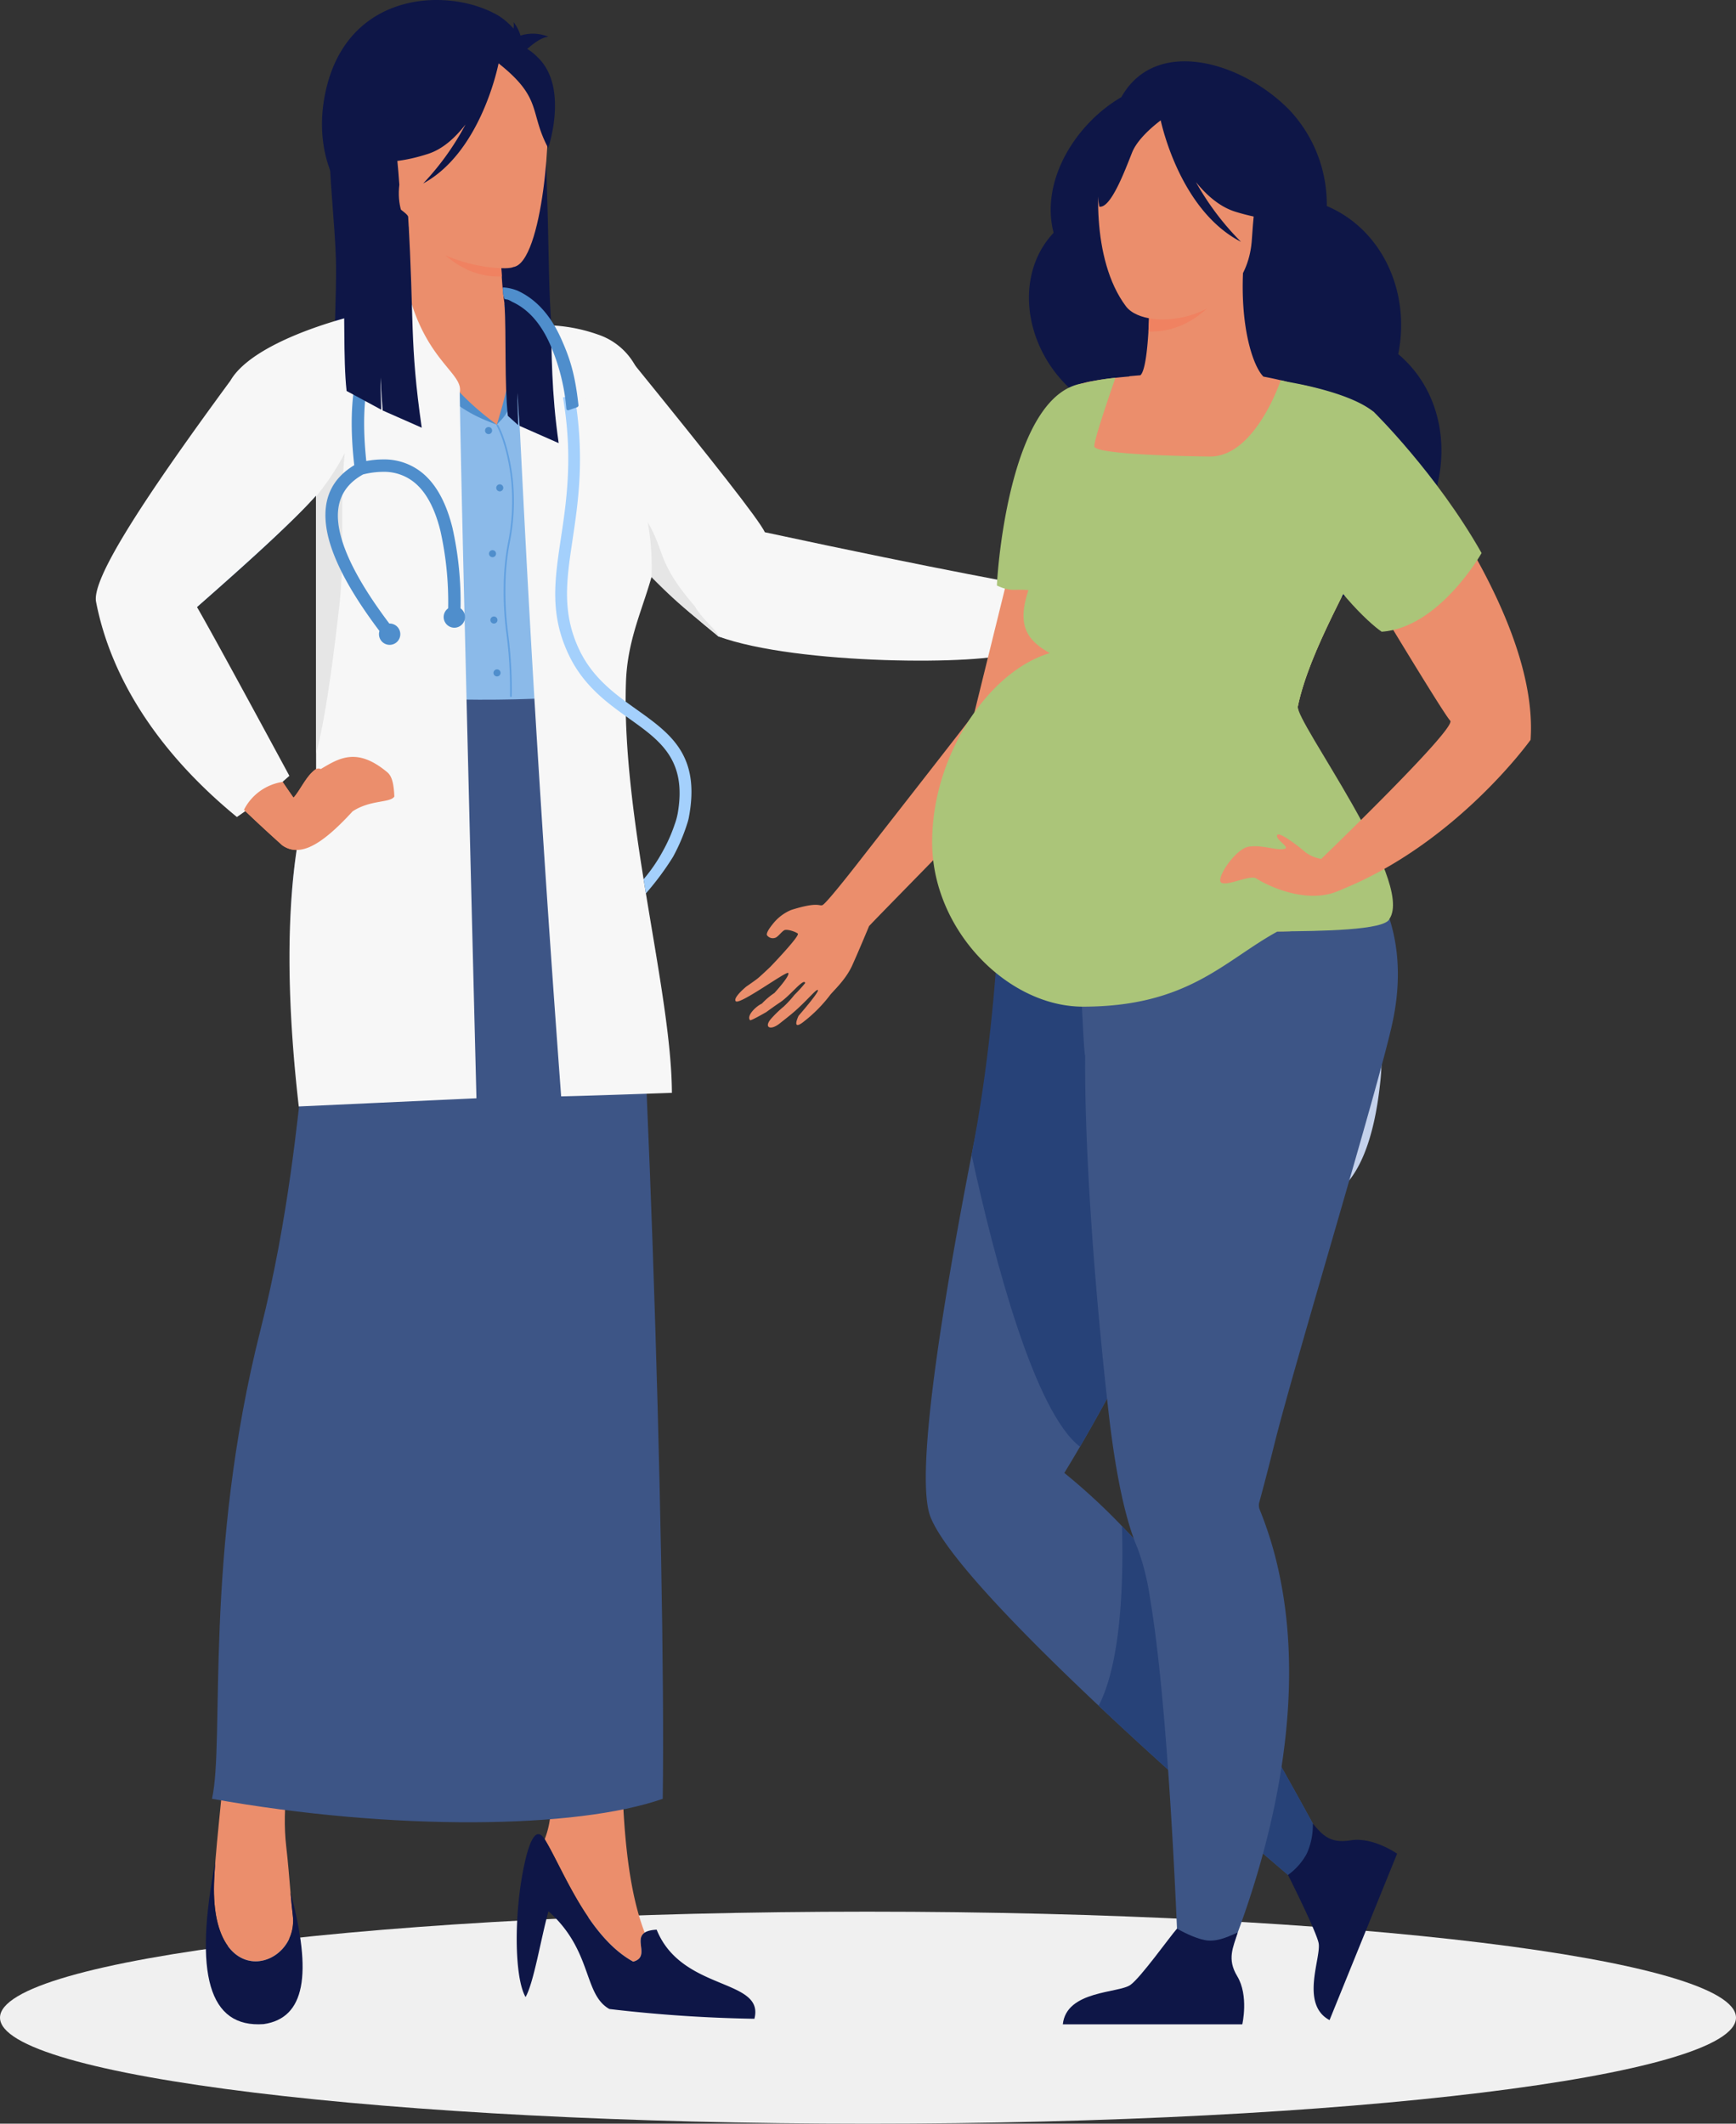
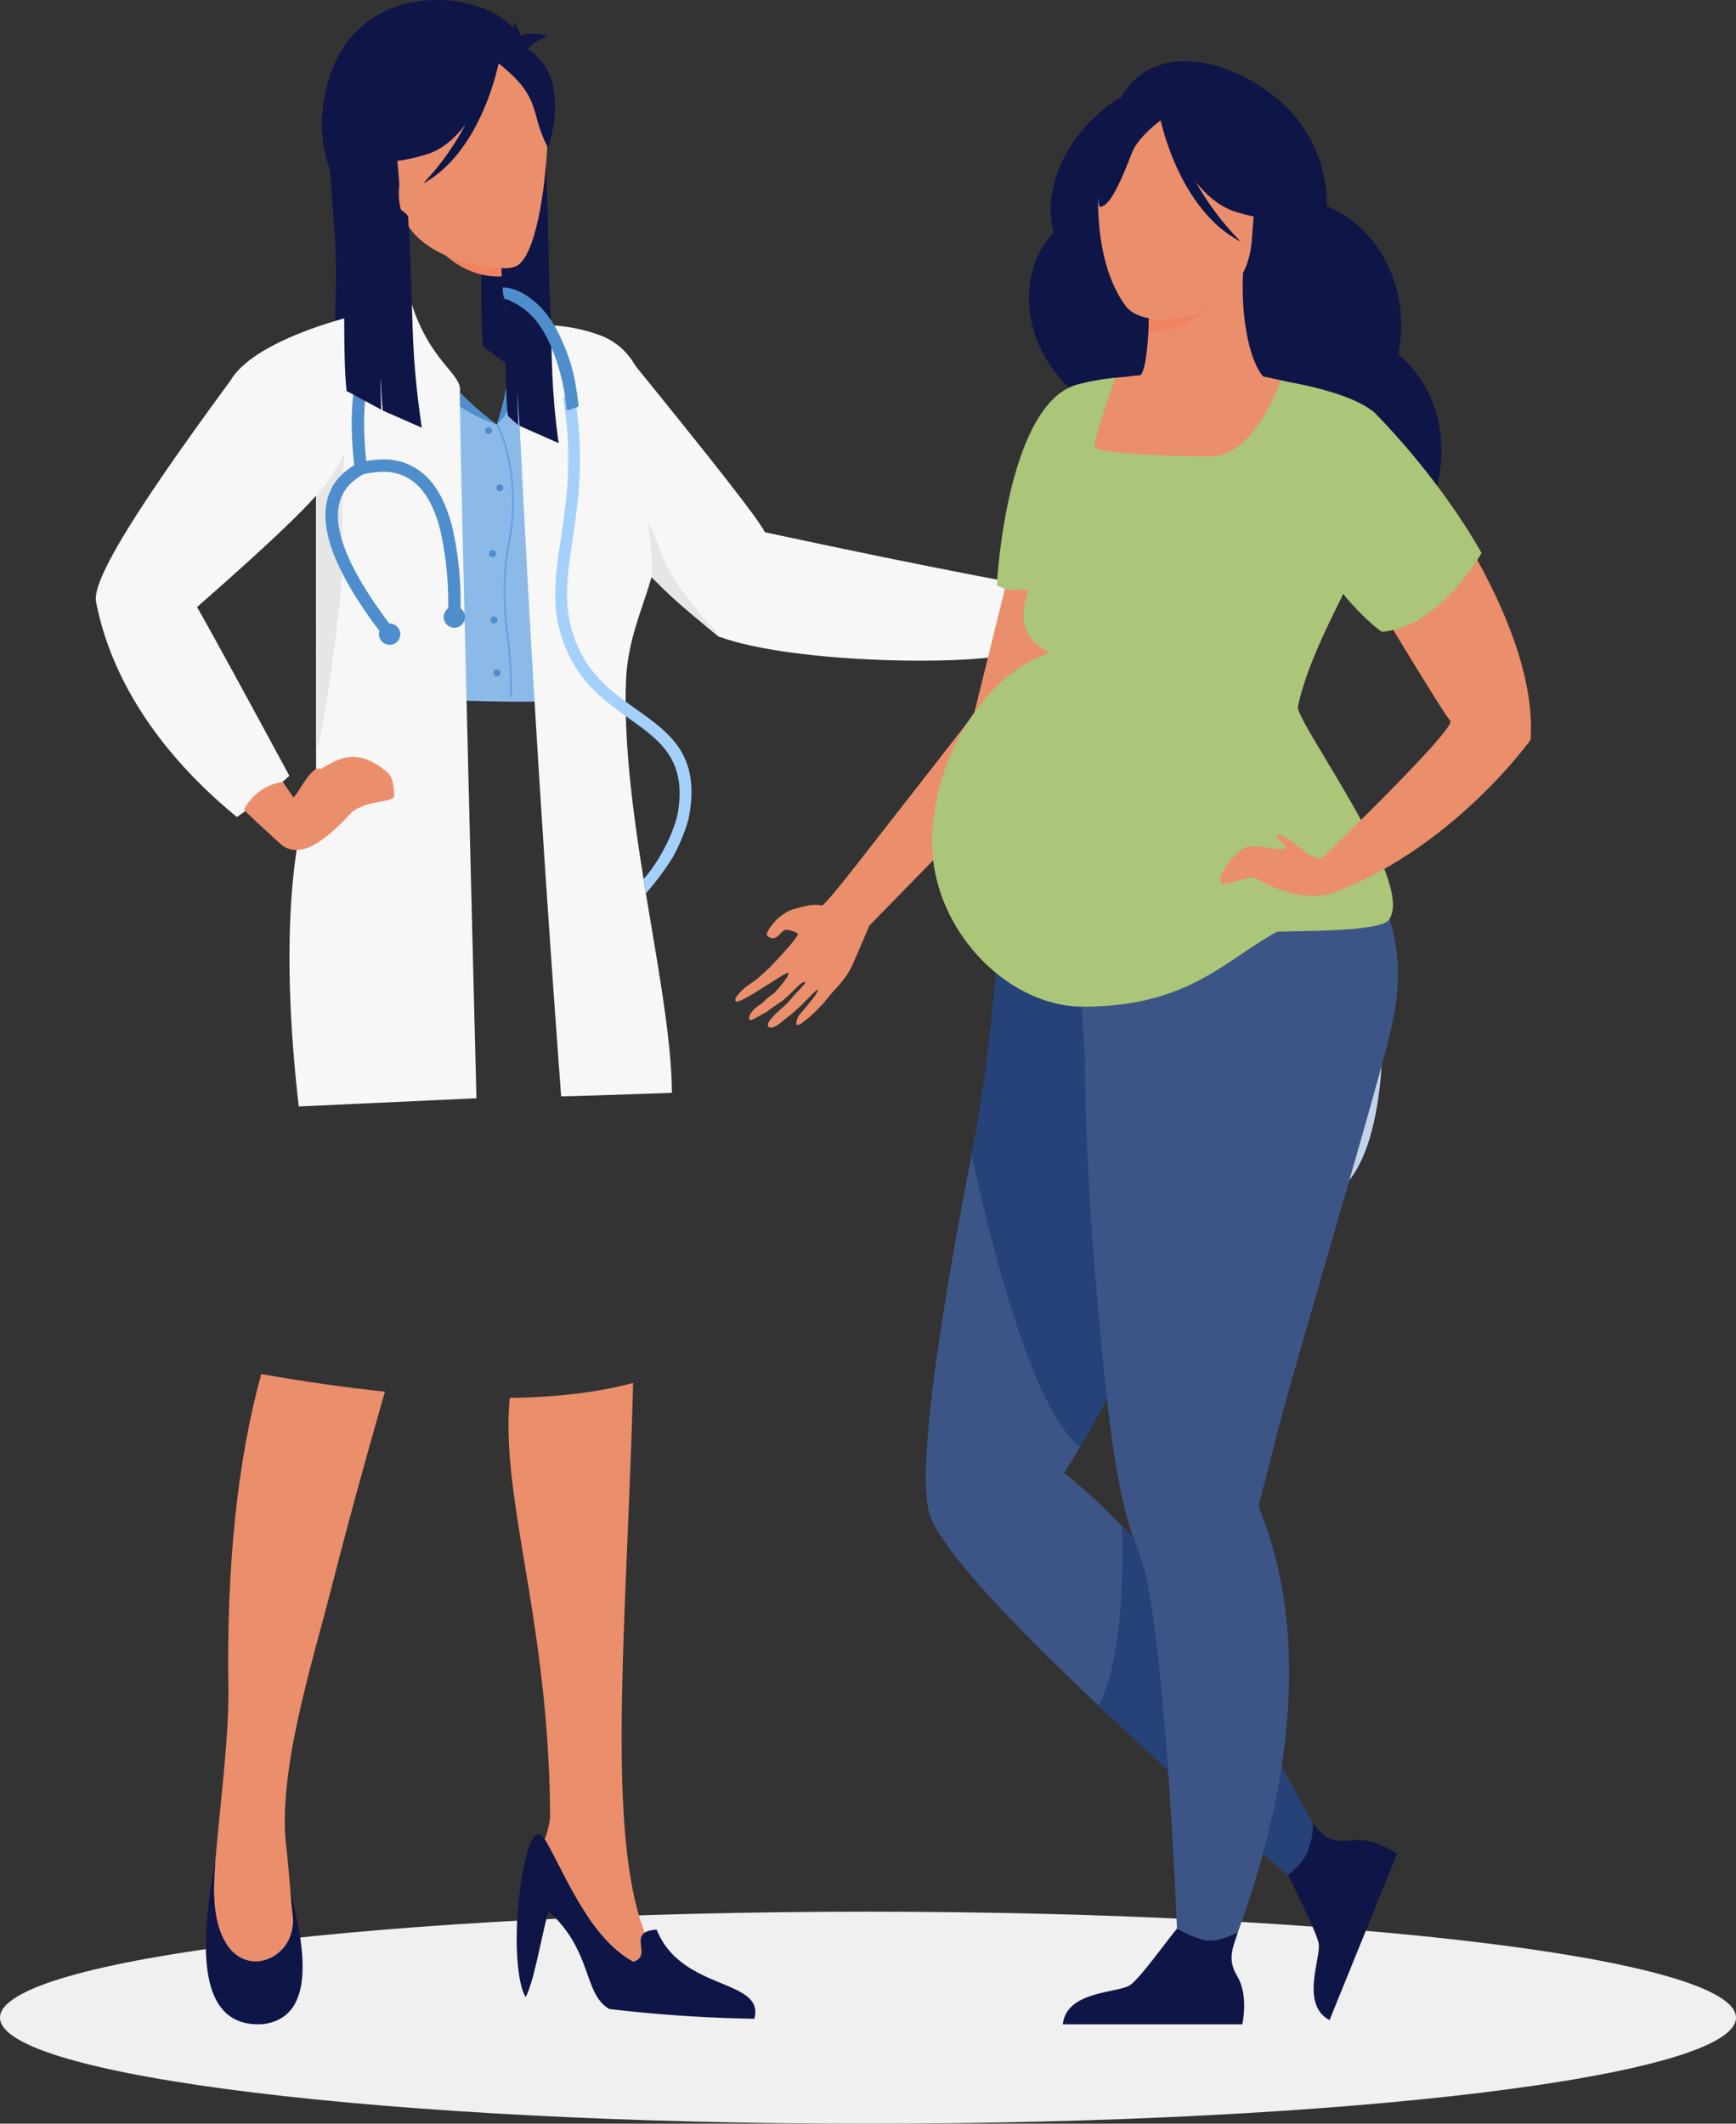
<svg xmlns="http://www.w3.org/2000/svg" id="Ilus_Embarazada" width="441.526" height="540.172" viewBox="0 0 441.526 540.172">
  <rect x="0" y="0" width="441.526" height="540.172" fill="#333333" stroke="none" />
  <defs>
    <clipPath id="clip-path">
      <rect id="Rectangle_1" data-name="Rectangle 1" width="441.526" height="540.172" fill="none" />
    </clipPath>
  </defs>
  <g id="Group_3" data-name="Group 3">
    <g id="Group_2" data-name="Group 2" clip-path="url(#clip-path)">
      <path id="Path_9" data-name="Path 9" d="M220.762,486.244c121.925,0,220.764,12.068,220.764,26.962s-98.839,26.967-220.764,26.967S0,528.1,0,513.205s98.837-26.962,220.762-26.962" fill="#f0f0f0" fill-rule="evenodd" />
      <path id="Path_10" data-name="Path 10" d="M104.055,74.2c-4.965,2.858-6.49,7.564-9.845,9.311-9.75.916-19.359,1.673-23.929,4.842q-26.838,32.465-43.356,57.4c-9.109,13.5,21.594,52.085,30.676,58.053l12.827-8.473c2.146-1.416-19.6-33.959-22.561-38.975,12.874-11.305,25.885-22.679,34.11-32.106Q79.7,142.8,95.408,177.039q54.669,3.56,62.731-1.727,2.658-15.307,4.218-33.405a259.377,259.377,0,0,1,20.332,19.968c4.791,1.579,21.236,3.29,36.567,3.548,13.9.242,26.811-.905,30.75-.721,4.712.226,3.472-2.474,4.722-3.964,2.972-3.526,2.483-8.215,4-11.042-3.7.648-60.1-10.521-65.287-12.2-14.884-21.243-28.226-37.779-39.044-50.837-8.4-1.964-14.173-3.595-18.307-3.679a20.917,20.917,0,0,0-7.863-5.374c2.019,11.153,1.61,20.053-1.857,30.4-15.92-11.679-20.332-23.348-22.314-33.811" fill="#8bbae9" fill-rule="evenodd" />
      <path id="Path_11" data-name="Path 11" d="M119.043,23s-.2,5.7,2.367,6.816c2.555,1.1.357,17.236.768,25.532.547,11.068-.227,21.832.683,32.853l8.751,6.3c-.052-4.052-.231-7.516-.136-10.831.026,1.216.184,6.179.494,11.09l9.876,5.795c-3.113-28.785-1.672-30.559-3.229-65.322C138.755,32.874,119.043,23,119.043,23" fill="#0e1647" fill-rule="evenodd" />
      <path id="Path_12" data-name="Path 12" d="M74.472,487.218c1.61,13.753-21.531,20.432-19.985-9.422.058-1.284.158-2.721.278-4.273.947-12.158,3.513-31.643,3.324-43.917q-.741-47.055,8.352-80.1,16.835,2.944,31.46,4.469Q90,381.477,84.186,404.291c-4.749,18.673-13.616,46.305-11.4,65.274.478,4.063.773,7.995,1.1,11.769.174,2.011.357,3.968.584,5.885" fill="#eb8e6c" fill-rule="evenodd" />
      <path id="Path_13" data-name="Path 13" d="M161.022,351.768c-1.536,60.207-7.079,113.855,2.95,139.8-2.788,1.8,1.378,6.226-2.924,7.384-11.491-6.29-17.855-23.427-22.435-31-.026-.043-.052-.084-.079-.127a22.8,22.8,0,0,0,1.378-5.516c-.2-49.938-12.675-80.738-10.266-106.738q18.223-.269,31.377-3.811" fill="#eb8e6c" fill-rule="evenodd" />
-       <path id="Path_14" data-name="Path 14" d="M77.018,272.741q-11.336-70.289,18.391-95.7c30.782,2.006,54.117.479,62.731-1.727.09,3.3-.079,11.532.616,16.632,5.359,39.5,10.665,205.345,9.8,265.589-21.726,7.637-68.327,8.274-114.639,0,3.308-14.663-2.235-61.917,12.407-119.57,7.032-27.685,9.519-54.933,10.7-65.222" fill="#3d5586" fill-rule="evenodd" />
+       <path id="Path_14" data-name="Path 14" d="M77.018,272.741q-11.336-70.289,18.391-95.7" fill="#3d5586" fill-rule="evenodd" />
      <path id="Path_15" data-name="Path 15" d="M83.791,36.221c-.184,7.274,1.425,21.311,1.646,29.832.237,9.169-.8,22.632-.189,31.774l8.63,5.511c.058-3.352-.027-6.221.163-8.958-.01,1.005.011,5.111.184,9.179L104,108.691c-2.33-23.9-.879-29.911-1.473-58.7.21-1.953-18.739-13.769-18.739-13.769" fill="#0e1647" fill-rule="evenodd" />
      <path id="Path_16" data-name="Path 16" d="M258.29,164c-42.715-13.163-50.5-.716-62.015-2.3q4.488-10.5,9.019-19.063c22.409,3.484,24.686,8.9,57.708,8.531,5.911-4.052,12.418-6.69,16.377-5.973q1.642,3.741-3.513,5.462a4.906,4.906,0,0,0-1.11,3.617q12.836,5.486,22.589,6.758,1.136,11.574-14.289,14.721Q267.324,171.676,258.29,164" fill="#eb8e6c" fill-rule="evenodd" />
      <path id="Path_17" data-name="Path 17" d="M53.467,166.66A260.226,260.226,0,0,0,74.651,202.9c1.7-1.821,3.335-5.769,5.743-7.279.952-.605,2.479.953,3.5.474,4.848-2.29,10.234-2.948,14.577.315,1.089.816,1.673,2.416,1.831,6.205-.179,5.206-4.539,6.2-10.6,3.742-8.11,8.853-13.506,11.732-17.929,8.638q-30.025-26.97-39.754-44.716,10.011-7.619,21.447-3.617" fill="#eb8e6c" fill-rule="evenodd" />
      <path id="Path_18" data-name="Path 18" d="M133.706,12.494,103.881,57.784s-3.413-6.69-7.2-4.29c-5.911,3.736-17.034-9.274-14.389-27.338C86.5-2.354,113.794-3.674,126.837,4.025a17.2,17.2,0,0,1,6.868,8.469" fill="#0e1647" fill-rule="evenodd" />
-       <path id="Path_19" data-name="Path 19" d="M146.812,103.98c-2.482,2.284-8.12-5.721-12.89-5.917-3.235-.131-5.922,6.6-7.553,9.943-3.707-1.163-11.018-10.026-15.262-9.984-15.573.148-22.1,1.021-26.858-10.969a23.4,23.4,0,0,1,8.825-4.085c1.935-.5,3.981-.941,5.685-1.257,2.73-2.752,5.98-12.953,4.965-27.964l1.331.168,22.224,2.948s-.052,6.958.342,13.469c.31,5.089.91,9.911,2.025,10.968,1.72.132,2.756.232,2.756.232l.011.021a138.6,138.6,0,0,1,14.4,22.427" fill="#eb8e6c" fill-rule="evenodd" />
      <path id="Path_20" data-name="Path 20" d="M127.279,56.874s-.058,6.948.342,13.458c-12.307.431-19.517-10.363-22.572-16.416Z" fill="#f08261" fill-rule="evenodd" />
      <path id="Path_21" data-name="Path 21" d="M130.545,67.927c-2.592,1.369-31.3-1.285-28.978-20.937-1.173-18.111-5.712-30.021,12.78-32.269s22.546,4.42,24.4,10.379-.689,41.758-8.2,42.826" fill="#eb8e6c" fill-rule="evenodd" />
      <path id="Path_22" data-name="Path 22" d="M111.681,117.1a.351.351,0,0,1,.353-.347.348.348,0,1,1-.005.7.351.351,0,0,1-.347-.348" fill="#3a5290" fill-rule="evenodd" />
      <path id="Path_23" data-name="Path 23" d="M113.968,117.1a.35.35,0,1,1,.7.011.35.35,0,0,1-.7-.011" fill="#3a5290" fill-rule="evenodd" />
      <path id="Path_24" data-name="Path 24" d="M145.918,114.9a2.412,2.412,0,1,1,3.024,1.569,2.413,2.413,0,0,1-3.024-1.569" fill="#699dee" fill-rule="evenodd" />
      <path id="Path_25" data-name="Path 25" d="M146.328,114.759a2.41,2.41,0,1,1,3.029,1.579,2.406,2.406,0,0,1-3.029-1.579" fill="#fff" fill-rule="evenodd" />
      <path id="Path_26" data-name="Path 26" d="M134.737,82.864a41.42,41.42,0,0,1,17.26,2.2,16.924,16.924,0,0,1,10.092,8.974c.863,13.748,6.727,28.205,5.528,42.621-1.115,13.448-7.925,22.375-8.414,36.848-1.178,34.753,11.565,78.317,11.686,104.46-23.688.847-28.168.9-28.168.9-8.257-111.16-10.3-170.624-11.065-178.856-1.131-4.469.725-2,3.082-17.148" fill="#f7f7f7" fill-rule="evenodd" />
      <path id="Path_27" data-name="Path 27" d="M147.132,114.033a.352.352,0,1,1,.353.347.355.355,0,0,1-.353-.347" fill="#3a5290" fill-rule="evenodd" />
      <path id="Path_28" data-name="Path 28" d="M149.42,114.033a.35.35,0,0,1,.7,0,.35.35,0,0,1-.7,0" fill="#3a5290" fill-rule="evenodd" />
      <path id="Path_29" data-name="Path 29" d="M136.088,82.979a49.428,49.428,0,0,1,2.992,13.627,56.566,56.566,0,0,0-4.743-3.506c-5.459,13.447-6.216,12.869-7.967,14.906,2.672-8.969,5.632-18.679,1.857-30.4a20.932,20.932,0,0,1,7.863,5.374" fill="#4f8ecc" fill-rule="evenodd" />
      <path id="Path_30" data-name="Path 30" d="M104.055,74.2c1.982,10.464,6.395,22.132,22.314,33.811-9.514-3.379-15.373-8.079-21.331-19.079q-1.475,5.59-3.744,13.053A32.927,32.927,0,0,1,94.21,83.507c3.355-1.748,4.88-6.453,9.845-9.311" fill="#4f8ecc" fill-rule="evenodd" />
      <path id="Path_31" data-name="Path 31" d="M73.888,481.334c5.585,20.875,3.7,31.99-6.831,33.511-13.99,1.011-17.782-12.816-12.291-41.322-.12,1.553-.221,2.99-.278,4.274-1.546,29.854,21.594,23.174,19.985,9.422-.227-1.917-.41-3.874-.584-5.885" fill="#0e1647" fill-rule="evenodd" />
      <path id="Path_32" data-name="Path 32" d="M167.007,490.823c-8.073.437-.7,6.716-5.958,8.132-11.492-6.284-17.855-23.427-22.436-31-2.413-3.985-4.165,1.084-5.353,6.752-2.556,12.179-2.477,28.253.41,33.253,2.1-3.663,3.907-14.937,5.822-21.826,11.27,10.037,8.8,21.1,15.494,24.869a364.4,364.4,0,0,0,36.887,2.484c2.672-10.358-18.5-6.863-24.865-22.669" fill="#0e1647" fill-rule="evenodd" />
      <path id="Path_33" data-name="Path 33" d="M250.107,164.555c1.688-5.742,1.535-9.821,5.99-15.643,3,.669,5.364.363,7.173,1.258-3.7,3.864-6.059,8.343-5.943,14.169-.052.146-.1.284-.157.43a13.58,13.58,0,0,1-7.063-.215" fill="#61a0e0" fill-rule="evenodd" />
      <path id="Path_34" data-name="Path 34" d="M70.533,194.545c1.515,1.8,1.246,2.242,1.415,4.322,0,.036-.069.01-.105.016a13.305,13.305,0,0,0-9.8,7.105c-.6,1.079-2-.437-5.732-2.9,4.234-5.895,8.93-8.29,14.221-8.542" fill="#61a0e0" fill-rule="evenodd" />
      <path id="Path_35" data-name="Path 35" d="M126.338,108.327c2.051,3.873,3.276,9.827,3.7,14.105a53.44,53.44,0,0,1-.826,15.585A61.5,61.5,0,0,0,128.121,149a80.736,80.736,0,0,0,.672,12.089,108.958,108.958,0,0,1,.936,15.769v.206a.213.213,0,0,0,.426.005v-.211a110.578,110.578,0,0,0-.936-15.827A81.485,81.485,0,0,1,128.546,149a61.638,61.638,0,0,1,1.083-10.9,53.729,53.729,0,0,0,.826-15.7c-.421-4.332-1.667-10.363-3.74-14.274a.222.222,0,0,0-.294-.089.216.216,0,0,0-.084.289" fill="#61a0e0" fill-rule="evenodd" />
      <path id="Path_36" data-name="Path 36" d="M128.316,77.237c.489,8.195-.043,20.369.852,28.537l2.624,2.363c-.052-3.068-.231-5.684-.136-8.195.027.922.184,4.668.494,8.385l9.94,4.384c-1.873-13.053-1.752-22.985-1.973-31.133Z" fill="#0e1647" fill-rule="evenodd" />
      <path id="Path_37" data-name="Path 37" d="M132.612,13.879q-3.124-1.761-2.1-4.031a10.426,10.426,0,0,1,8.962-.5q-2.58.221-6.863,4.527" fill="#0e1647" fill-rule="evenodd" />
      <path id="Path_38" data-name="Path 38" d="M128.126,13.452q2.54,2.527,4.444.921A10.435,10.435,0,0,0,130.6,5.609q.489,2.543-2.477,7.843" fill="#0e1647" fill-rule="evenodd" />
      <path id="Path_39" data-name="Path 39" d="M124.26,110.417a.9.9,0,1,0-.9-.9.9.9,0,0,0,.9.9" fill="#4f8ecc" fill-rule="evenodd" />
      <path id="Path_40" data-name="Path 40" d="M127.106,124.98a.895.895,0,1,0-.894-.894.9.9,0,0,0,.894.894" fill="#4f8ecc" fill-rule="evenodd" />
      <path id="Path_41" data-name="Path 41" d="M125.265,141.728a.895.895,0,1,0-.894-.894.9.9,0,0,0,.894.894" fill="#4f8ecc" fill-rule="evenodd" />
      <path id="Path_42" data-name="Path 42" d="M125.623,158.607a.9.9,0,1,0-.9-.9.9.9,0,0,0,.9.9" fill="#4f8ecc" fill-rule="evenodd" />
      <path id="Path_43" data-name="Path 43" d="M126.406,172.054a.9.9,0,1,0-.894-.9.9.9,0,0,0,.894.9" fill="#4f8ecc" fill-rule="evenodd" />
      <path id="Path_44" data-name="Path 44" d="M100.737,177.37q-18-20.542-12.707-65.269l-6.069,12.29q-2.2,18.545,13.447,52.648c1.8.116,3.576.221,5.328.331" fill="#61a0e0" fill-rule="evenodd" />
      <path id="Path_45" data-name="Path 45" d="M160,123.875q3.06,10.785,2.4,18.069,11.6,10.4,19.122,18.633-5.655-10.168-21.52-36.7" fill="#61a0e0" fill-rule="evenodd" />
      <path id="Path_46" data-name="Path 46" d="M104.754,77.458c-13.711,1.553-40.122,8.879-46.16,19.38-23.287,31.685-35.236,50.574-34.163,56.233,3.592,18.558,15.047,37.705,35.825,54.743A133.555,133.555,0,0,0,73.6,197.34Q54.555,162.1,50.1,154.4q24.052-21.143,30.26-28.333.033,69.554.037,69.554-10.769,30.057-4.413,85.813,45.195-2.077,45.192-2.079Q116.968,112.2,116.939,99.8c.9-4.553-7.389-7.48-12.185-22.338" fill="#f7f7f7" fill-rule="evenodd" />
      <path id="Path_47" data-name="Path 47" d="M182.69,161.876c-40.522-32.827-48.395-56.627-21.647-69.522,20.121,24.789,31.944,39.753,33.49,43.027,45.828,9.857,68.8,13.836,68.8,13.836-3.318,7.411-5.48,14.932-5.485,16.743-7.521,3.279-55.248,3.226-75.154-4.084" fill="#f7f7f7" fill-rule="evenodd" />
      <path id="Path_48" data-name="Path 48" d="M182.973,161.965c-1.22-2.205-4.312-4.405-6.263-7.763-9.714-11.28-7.442-13.7-11.965-21.348a64.03,64.03,0,0,1,.958,13.911c7.462,7.721,11.917,10.7,17.271,15.2" fill="#e6e6e6" fill-rule="evenodd" />
      <path id="Path_49" data-name="Path 49" d="M86.305,154.033c1.488-13.332.005-25.3,1.377-38.78a61.623,61.623,0,0,1-5.542,8.785l-.179.352c0-.047.01-.095.016-.142q-.773,1.035-1.62,2.074l.032,65.412q2.941-11.061,5.916-37.7" fill="#e6e6e6" fill-rule="evenodd" />
      <path id="Path_50" data-name="Path 50" d="M80.394,195.618c-2.4,1.511-4.044,5.458-5.743,7.279-.93-1.295-1.861-2.637-2.792-4.011a13.239,13.239,0,0,0-9.814,7.1q4.56,4.365,9.73,9.005a6.21,6.21,0,0,0,3.723,1.2c3.723-.032,8.225-3.316,14.2-9.837,4.607-2.989,9.472-2.074,10.6-3.743-.157-3.79-.783-5.337-1.83-6.211-7.641-6.353-12.138-3.632-16.877-.789a1.385,1.385,0,0,0-1.2.005" fill="#eb8e6c" fill-rule="evenodd" />
      <path id="Path_51" data-name="Path 51" d="M146.133,100.6c2.64,15.658.931,27.022-.521,36.753v.005c-1.525,10.179-2.777,18.515,1.757,27.995,3.45,7.2,9.188,11.289,14.515,15.09,8.668,6.179,16.34,11.658,13.3,27.547a11.588,11.588,0,0,1-.342,1.306,47.685,47.685,0,0,1-3.672,8.658,71.515,71.515,0,0,1-6.9,9.294l-.583-3.61a41.646,41.646,0,0,0,4.907-7.169,40.257,40.257,0,0,0,3.024-6.848,17.029,17.029,0,0,0,.753-2.768c2.366-13.58-4.487-18.474-12.217-23.985-5.622-4.011-11.68-8.332-15.462-16.232-4.944-10.321-3.634-19.058-2.035-29.722,1.431-9.526,3.1-20.647.536-35.827Z" fill="#a4d0fc" fill-rule="evenodd" />
      <path id="Path_52" data-name="Path 52" d="M144.04,103.859a51.567,51.567,0,0,0-4.149-16.305q-3.574-8.014-9.6-10.764a7.761,7.761,0,0,0-.994-.526c-.19-.1-.9-.094-1.01-.279a6.435,6.435,0,0,1-.378-2.879,11.67,11.67,0,0,1,3.691.816q7.123,3.245,11.171,12.348c2.24,5.016,3.5,9.048,4.344,16.721.037.332-.016.274-.221.547l-2.415.843c-.4-.19-.394-.089-.436-.521" fill="#4f8ecc" fill-rule="evenodd" />
      <path id="Path_53" data-name="Path 53" d="M93.158,117.264q-1.325-12.608.573-20.9c1.3-5.7,3.908-9.742,7.494-12.32.021-.032,1.189-3.769.763-3.689a9.022,9.022,0,0,0-2.756,1.031q-6.358,4.563-8.578,14.274-2.083,9.056-.557,22.669-8.732,5.257-7.063,16.01,1.625,10.445,13.474,26.159a2.791,2.791,0,0,0-.12.811A2.711,2.711,0,1,0,99.1,158.6h-.084q-11.359-15.078-12.863-24.742-1.4-9,6.2-13.185a21.364,21.364,0,0,1,5.08-.658h.005a12.172,12.172,0,0,1,8.941,3.6q3.716,3.727,5.622,11.363a83.341,83.341,0,0,1,1.983,19.753,2.715,2.715,0,1,0,3.15.005,86.468,86.468,0,0,0-2.067-20.521q-2.122-8.48-6.453-12.827a15.234,15.234,0,0,0-11.171-4.527h-.005a23.154,23.154,0,0,0-4.275.405" fill="#4f8ecc" fill-rule="evenodd" />
      <path id="Path_54" data-name="Path 54" d="M84.622,43.2c.058,6.653,2.14,19.426,2.645,27.205.552,8.369-.027,20.7.883,29.038l8.815,4.768c-.052-3.064-.231-5.684-.137-8.189.021.915.178,4.668.494,8.384l9.94,4.384c-3.13-21.768-1.883-27.3-3.45-53.59.142-1.789-19.19-12-19.19-12" fill="#0e1647" fill-rule="evenodd" />
      <path id="Path_55" data-name="Path 55" d="M137.245,15.083c-4.838-5.178-8.162-3.762-9.955-2-16.44-7.726-25.865,5.848-25.865,5.848A34.663,34.663,0,0,1,91.417,40.1s5.506,2.933,17.518-.983c3.671-1.2,6.831-4.063,9.467-7.463a68.271,68.271,0,0,1-10.771,15.011c14.162-7.685,18.728-28.363,19.175-30.548,11.307,8.958,7.715,12.327,12.622,21.537,0,0,5.076-14.837-2.183-22.569" fill="#0e1647" fill-rule="evenodd" />
      <path id="Path_56" data-name="Path 56" d="M351.088,274.877c-3.188,31.153-16.272,35.727-30.972,27.254S294.678,275.356,297.87,244.2c2.519-24.611,22.147-44.6,30.282-51.9a3.238,3.238,0,0,1,5.2,1.242c5.186,13.379,20.4,55.411,17.739,81.338" fill="#c5d2ec" fill-rule="evenodd" />
      <path id="Path_57" data-name="Path 57" d="M336.7,280.8c3.145,31.158-8.756,38.274-24.849,32.937s-30.3-21.106-33.448-52.264c-2.483-24.616,12.722-48.142,19.222-56.943a3.244,3.244,0,0,1,5.344.168c7.768,12.068,31.118,50.17,33.732,76.1" fill="#fff" fill-rule="evenodd" />
      <path id="Path_58" data-name="Path 58" d="M201.208,231.456c6.974-2.184,7.068-.905,7.957-1.232,1.041-.347,10.15-12.157,10.15-12.157s27.037-34.6,28.426-36.506l10.929-44.348,23.309-.589s-13.164,47.9-14.284,50.285c-1.115,2.352-43.073,44.774-46.659,48.648,0,0-2.573,6.205-4.307,10.047-1.752,3.837-5.091,6.674-5.754,7.685a36.57,36.57,0,0,1-6.453,6.494c-3.418,2.747-1.414-1.415-1.414-1.415s5.443-6.216,4.886-6.558c-.437-.284-3.208,3.284-6.963,6.342-.968.785-1.919,1.537-2.8,2.227-2.319,1.836-4.113.942-1.993-1.395a29.235,29.235,0,0,1,3.077-2.948,26.93,26.93,0,0,0,2.719-2.963,36.438,36.438,0,0,0,2.783-3.063c-.142-.027-.059-.627-1.11.185-1.273.958-3.492,3.6-5.475,4.879-1.115.726-3.35,2.363-3.35,2.363s-3.929,2.269-4.108,2.058c-.994-1.021,1.362-3.469,3-4.221a18.255,18.255,0,0,1,3.193-2.711s4.113-4.479,3.493-5.084c-.5-.511-12.413,8.263-13.338,7.179-.757-.91,2.7-3.726,2.7-3.726s2.23-1.526,2.929-2.1c.815-.669,3.129-2.869,3.129-2.869s7.668-7.958,7.026-8.495c-.626-.531-2.782-1.2-3.429-.863s-1.514,1.563-2.151,1.863a1.828,1.828,0,0,1-2.24-.568c-.457-.8,2.056-3.579,2.056-3.579a11.616,11.616,0,0,1,4.071-2.863" fill="#eb8e6c" fill-rule="evenodd" />
      <path id="Path_59" data-name="Path 59" d="M355.621,90.074c3.182-15.942-4.16-31.737-18.176-37.675a35,35,0,0,0-9.451-24.369C316.078,15.784,293.968,9.095,285.2,24.71c-11.586,6.711-20.684,21.248-17.229,34.5-11.222,11.905-6.963,33.459,9.393,43.632C277.107,116.217,284,129.491,295.4,135.2c2.734,1.379,7.015,3.29,7.557,3.884-.7-.695,8.452,25.442,36.893,13.485,29.035-12.206,34.673-46.575,15.767-62.5" fill="#0e1647" fill-rule="evenodd" />
      <path id="Path_60" data-name="Path 60" d="M236.644,385.816c3.755,9.6,22.977,29.375,42.788,48.048,23.656,22.3,48.153,43.033,48.153,43.033s11.2,3.416,6.31-13.069c0,0-27-49.654-38.6-64.307a150.229,150.229,0,0,0-9.94-11.342,157.634,157.634,0,0,0-14.663-13.531s1.52-2.442,3.987-6.669c12.053-20.659,46.648-83.917,35.961-111.992-12.858-33.833-44.829-49.069-44.829-49.069s-10.15,42.8-18.7,86.812c-7.878,40.49-14.4,81.991-10.466,92.086" fill="#3d5586" fill-rule="evenodd" />
      <path id="Path_61" data-name="Path 61" d="M247.109,293.731c5.88,27.1,16.082,65.443,27.569,74.249,12.053-20.658,46.648-83.917,35.962-111.992-12.859-33.833-55.952-48.822-55.952-48.822s.973,42.553-7.579,86.565" fill="#274278" fill-rule="evenodd" />
      <path id="Path_62" data-name="Path 62" d="M279.432,433.864c23.656,22.3,48.153,43.033,48.153,43.033s11.2,3.416,6.31-13.069c0,0-27-49.654-38.6-64.307a150.229,150.229,0,0,0-9.94-11.342c.379,12.679.021,34.179-5.922,45.685" fill="#274278" fill-rule="evenodd" />
      <path id="Path_63" data-name="Path 63" d="M273.873,223.887l2.235-8.247c15.725,6.81,61.99-3.153,61.99-3.153s23.172,14.368,16.077,47.527c-3.465,16.194-25.107,87.317-30.119,107.569-1.825,7.348-3.235,12.548-3.8,14.633l-.016.021a3.041,3.041,0,0,0,.21,1.894,95.869,95.869,0,0,1,4.9,16.148c11.455,53.654-19.9,112.928-19.9,112.928l-5.364-3.163s-2.083-71.5-7.636-103.776a61.445,61.445,0,0,0-3.14-12.505c-3.35-7.811-5.706-20.084-7.358-34.516-3.1-27.284-6.133-63.854-5.953-90.759-.521-.052-2.13-44.6-2.13-44.6" fill="#3d5586" fill-rule="evenodd" />
      <path id="Path_64" data-name="Path 64" d="M344.856,232.635c6.4-9.684-15.551-49.263-14.767-53,1.531-7.353,5.148-15.5,8.683-22.816s7.021-13.832,8.261-17.907c-1.141-1.584-2.261-3.084-3.292-4.484a39.864,39.864,0,0,1-3.818-6.006A8.307,8.307,0,0,1,339,122.7a27.467,27.467,0,0,1,1.436-4.1c.273-.627.562-1.259.878-1.874a58.841,58.841,0,0,1,8.152-11.885c-7.731-4.953-19.906-7.474-20.017-7.116-.909-.294-1.7-.51-2.351-.674-.447-.116-.9-.226-1.357-.326-1.531-.368-3.076-.684-4.412-.932-2.761-2.779-6.085-13.111-5.086-28.316l-1.341.174-22.514,3.042s.074,7.047-.3,13.642c-.316,5.158-.9,10.047-2.035,11.116-1.747.147-2.8.242-2.8.242l-.01.02-.032.048q-1.908.158-3.508.336s-.084.011-.248.022c-1.988.226-3.629.479-4.959.716l-.273.052a21.6,21.6,0,0,0-5.144,1.368v.069c.19,7.1-11.254,19.516-10.466,35.569.037.61,5.869,42.685,5.832,43.306-.468,11.989-6.337,45.737-6.337,45.737-5.353,10.431,79.313,19.669,82.747,9.7" fill="#eb8e6c" fill-rule="evenodd" />
      <path id="Path_65" data-name="Path 65" d="M292.386,70.7s.073,7.037-.311,13.632c12.464.41,19.738-10.537,22.825-16.674Z" fill="#f08261" fill-rule="evenodd" />
      <path id="Path_66" data-name="Path 66" d="M286.353,77.895c5.28,7.037,30.908,3.811,32.059-17.268,1.141-18.359,5.706-30.422-13.027-32.664s-22.82,4.542-24.691,10.574-3.329,27.368,5.659,39.358" fill="#eb8e6c" fill-rule="evenodd" />
      <path id="Path_67" data-name="Path 67" d="M270.313,514.9h45.644s1.7-7.284-1.288-12.247c-2.661-4.379-1.02-7.358.126-11.1-2.072.847-4.543,2.2-7.484,2.037-2.282-.142-5.843-1.806-7.956-3.037-1.962,2.242-9.214,12.432-11.843,14.316-2.982,2.142-16.288,1.379-17.2,10.026" fill="#0e1647" fill-rule="evenodd" />
      <path id="Path_68" data-name="Path 68" d="M338.151,513.824,355.332,471.5s-6.1-4.321-11.817-3.4c-5.054.806-6.989-1.089-9.619-4.268a17.575,17.575,0,0,1-1.546,7.668,16.012,16.012,0,0,1-4.765,5.4c1.331,2.668,6.995,14.053,7.758,17.2.867,3.579-4.844,15.622,2.808,19.727" fill="#0e1647" fill-rule="evenodd" />
      <path id="Path_69" data-name="Path 69" d="M267,166.117c-6.005-3.352-8.341-7.215-5.438-16.011-3.535-.383-4.317.548-8.016-1.178.2-5.126,3.614-48.964,22.015-51.438.883-.236,1.793-.437,2.661-.61.084-.01.174-.032.274-.052,2.256-.427,4.26-.638,4.954-.707.168-.025.252-.031.252-.031s-5.49,15.605-5.38,17.432,17.744,2.448,29.336,2.595c11.5.153,17.981-19.106,18.081-19.4.457.1.909.21,1.357.326.647.163,16.025,2.51,22.367,7.8a58.579,58.579,0,0,0-8.152,11.874c-.315.614-.61,1.247-.878,1.883A27.625,27.625,0,0,0,339,122.7a8.309,8.309,0,0,0,.926,5.727,39.581,39.581,0,0,0,3.819,6.006c1.03,1.4,2.151,2.9,3.292,4.484a42.756,42.756,0,0,1-1.978,5v.011c-1.662,3.636-3.955,8.089-6.284,12.889-3.54,7.322-7.153,15.479-8.683,22.832-.778,3.727,21.163,43.305,14.767,52.99-1.015,2.948-9.134,4.217-19.91,4.269-13.589,7.427-22.73,19.142-49.509,19.142-19.143,0-38.366-19.495-38.366-41.848s14.6-43.574,29.93-48.08" fill="#abc579" fill-rule="evenodd" />
      <path id="Path_70" data-name="Path 70" d="M324.944,236.9c10.776-.052,27.442-.258,28.462-3.205,6.39-9.684-24.1-50.327-23.319-54.053,1.531-7.353,5.143-15.511,8.683-22.832,2.33-4.795,4.622-9.253,6.285-12.89v-.01c-.915-3.585-1.446-5.674-1.446-5.674s-23.351,27.174-28.71,40.006c-4.207,10.053,5.606,44.322,10.045,58.659" fill="#abc579" fill-rule="evenodd" />
      <path id="Path_71" data-name="Path 71" d="M336.047,218.471l4.612,8.016c29.7-11.775,48.621-38.3,48.621-38.3,1.046-15.063-6-32.374-14.437-47.322-1.4-2.468-2.829-4.879-4.27-7.2a186.712,186.712,0,0,1-22.241,16.637c1.235,2.043,2.713,4.495,4.307,7.116,6.579,10.859,15.093,24.774,16.2,25.885,1.825,1.831-32.8,35.163-32.8,35.163" fill="#eb8e6c" fill-rule="evenodd" />
      <path id="Path_72" data-name="Path 72" d="M351.414,160.681c14.625-.969,25.407-20.006,25.407-20.006-11.417-20.19-27.358-35.842-27.358-35.842-40.538,15.484-4.66,51.485,1.951,55.848" fill="#abc579" fill-rule="evenodd" />
      <path id="Path_73" data-name="Path 73" d="M336.047,218.471a9.213,9.213,0,0,1-4.134-1.778c-1.631-1.427-6.816-5.458-7.11-4.206-.311,1.253,3.755,3.184,1.619,3.484s-5.49-1.127-8.851-.605-8.514,8.247-6.932,9.158,7.394-2.131,8.919-1.063,12.417,7.027,21.111,3.027-4.623-8.016-4.623-8.016" fill="#eb8e6c" fill-rule="evenodd" />
      <path id="Path_74" data-name="Path 74" d="M284.139,29.568c5.112-5.232,8.636-3.805,10.556-2.027,17.413-7.873,27.437,5.858,27.437,5.858A34.662,34.662,0,0,0,332.8,54.816s-5.832,2.99-18.587-.958c-3.891-1.2-7.247-4.095-10.044-7.537A69.309,69.309,0,0,0,315.63,61.506c-15.046-7.743-19.932-28.686-20.421-30.89-1.978,1.494-5.922,4.789-7.274,8.168-1.829,4.584-5.411,14.279-8.33,13.779,0,0-3.15-15.126,4.533-22.995" fill="#0e1647" fill-rule="evenodd" />
    </g>
  </g>
</svg>